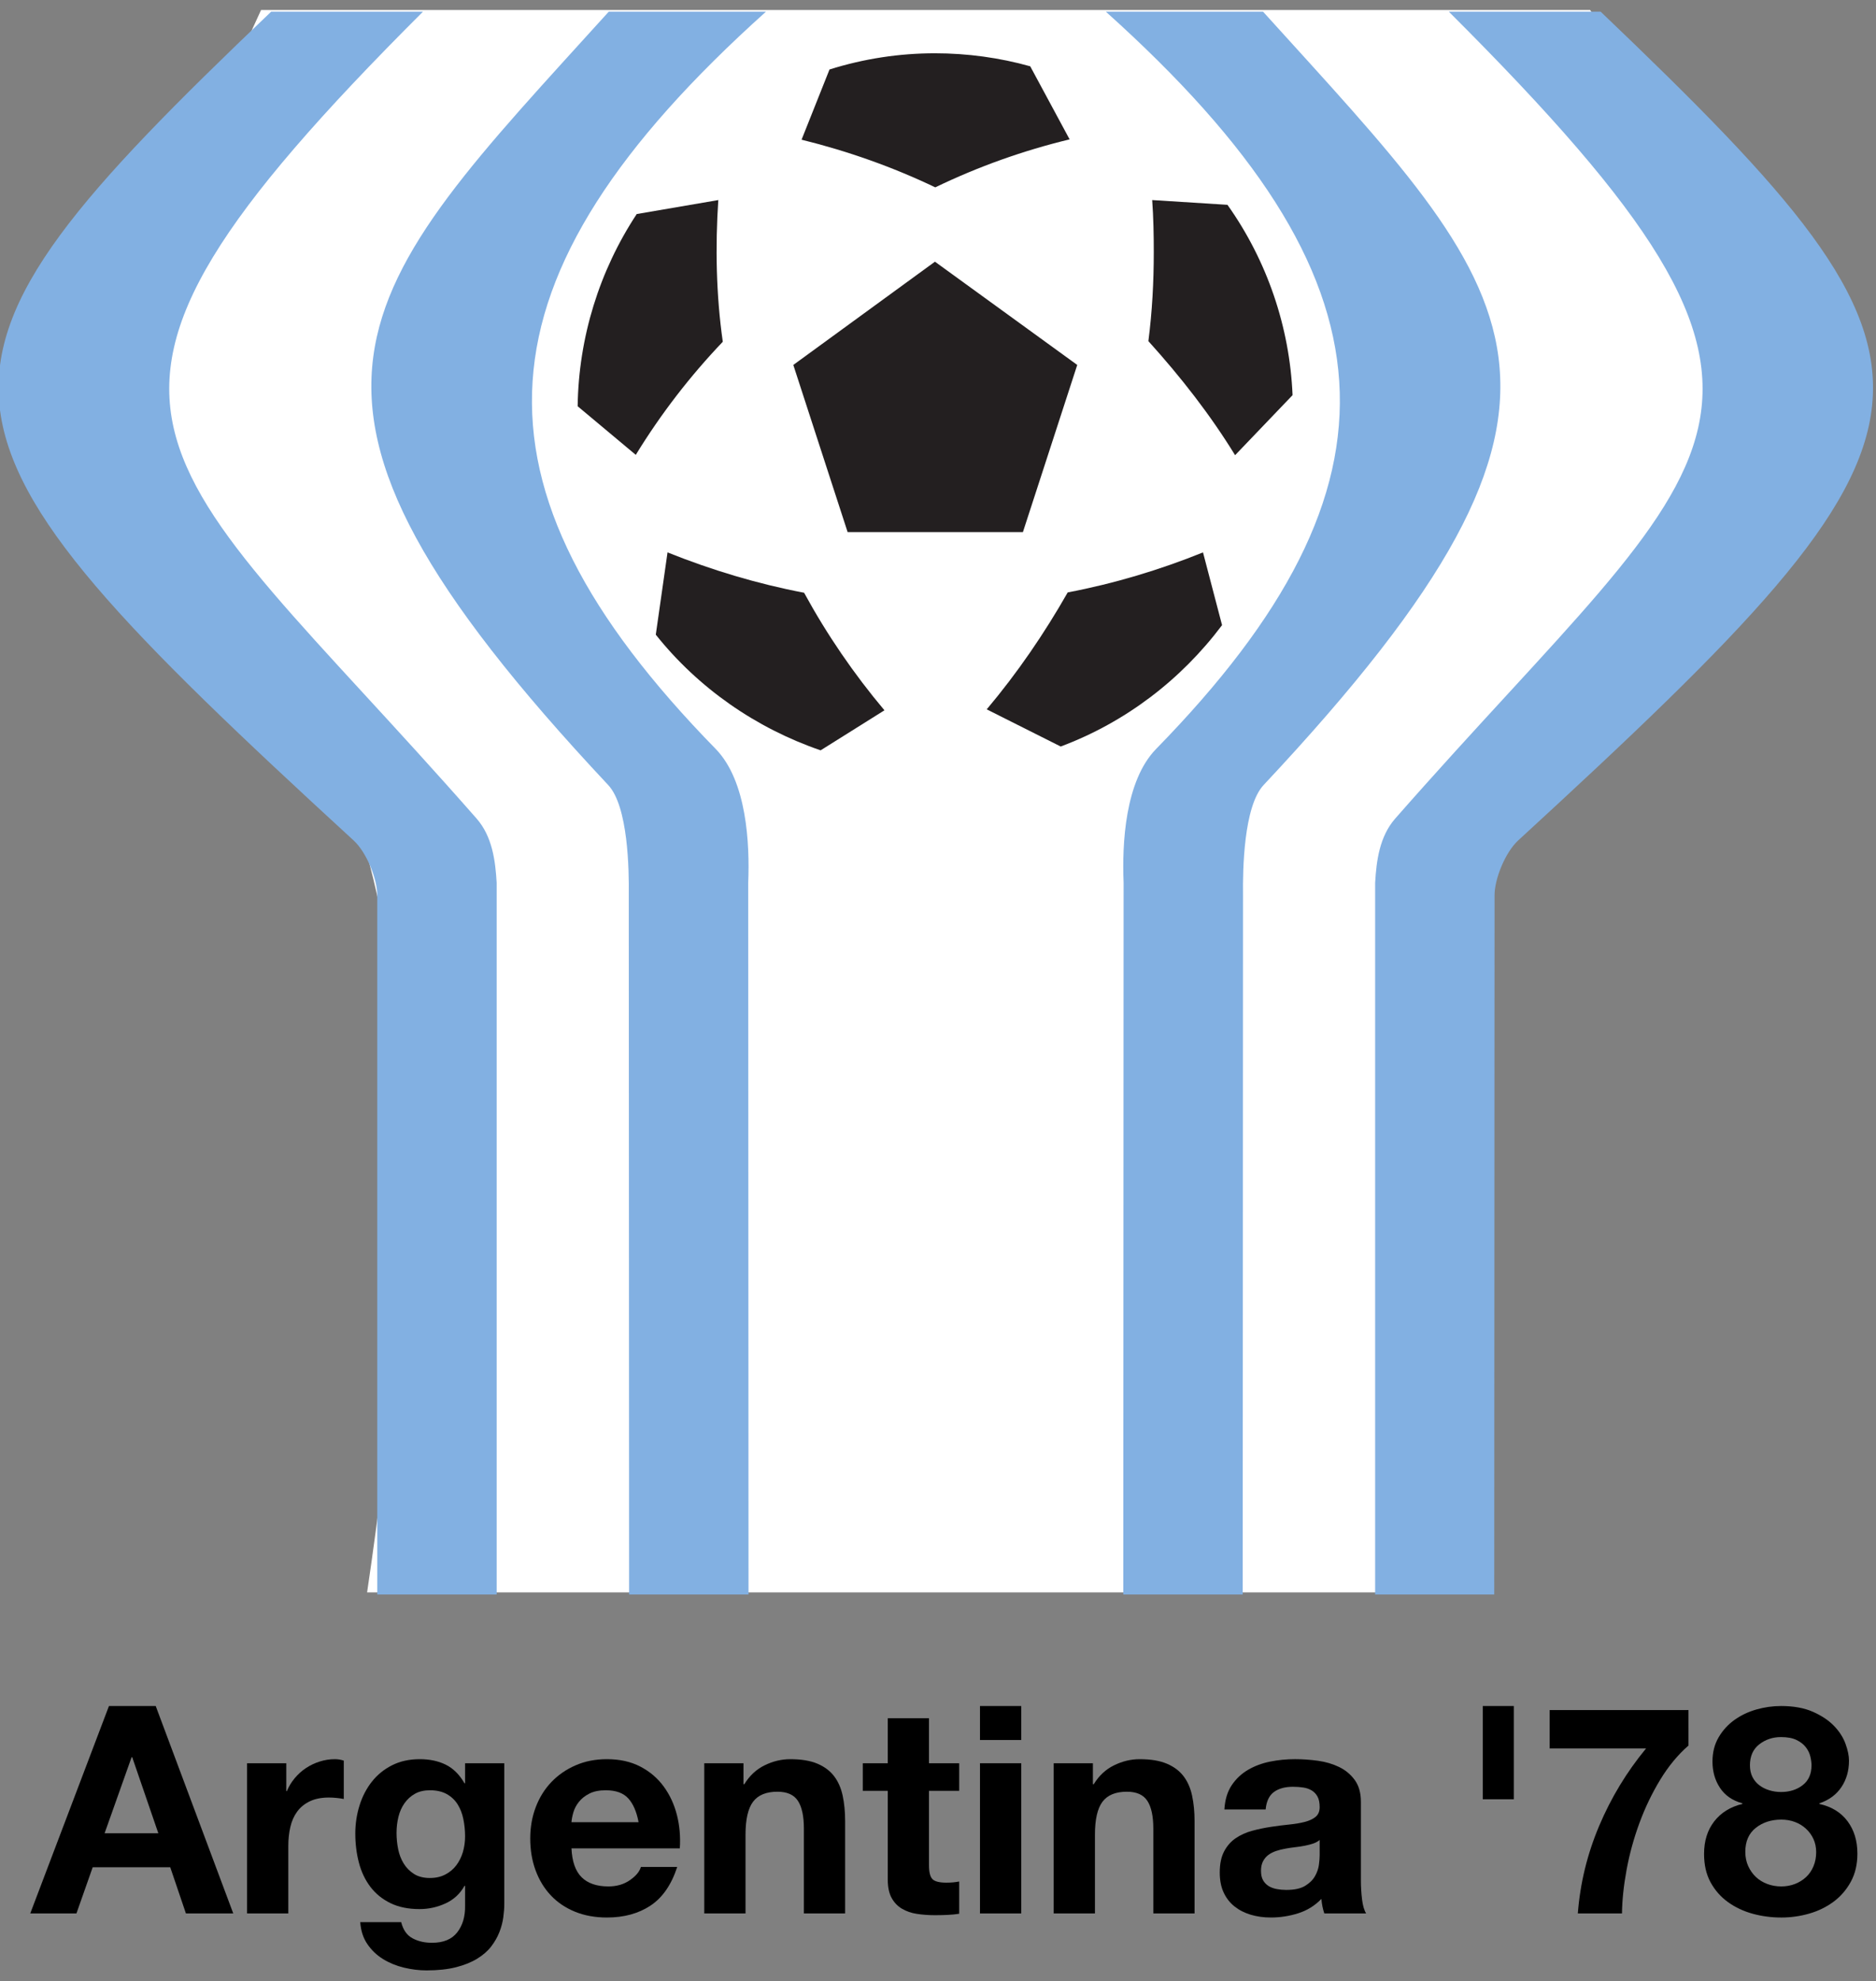
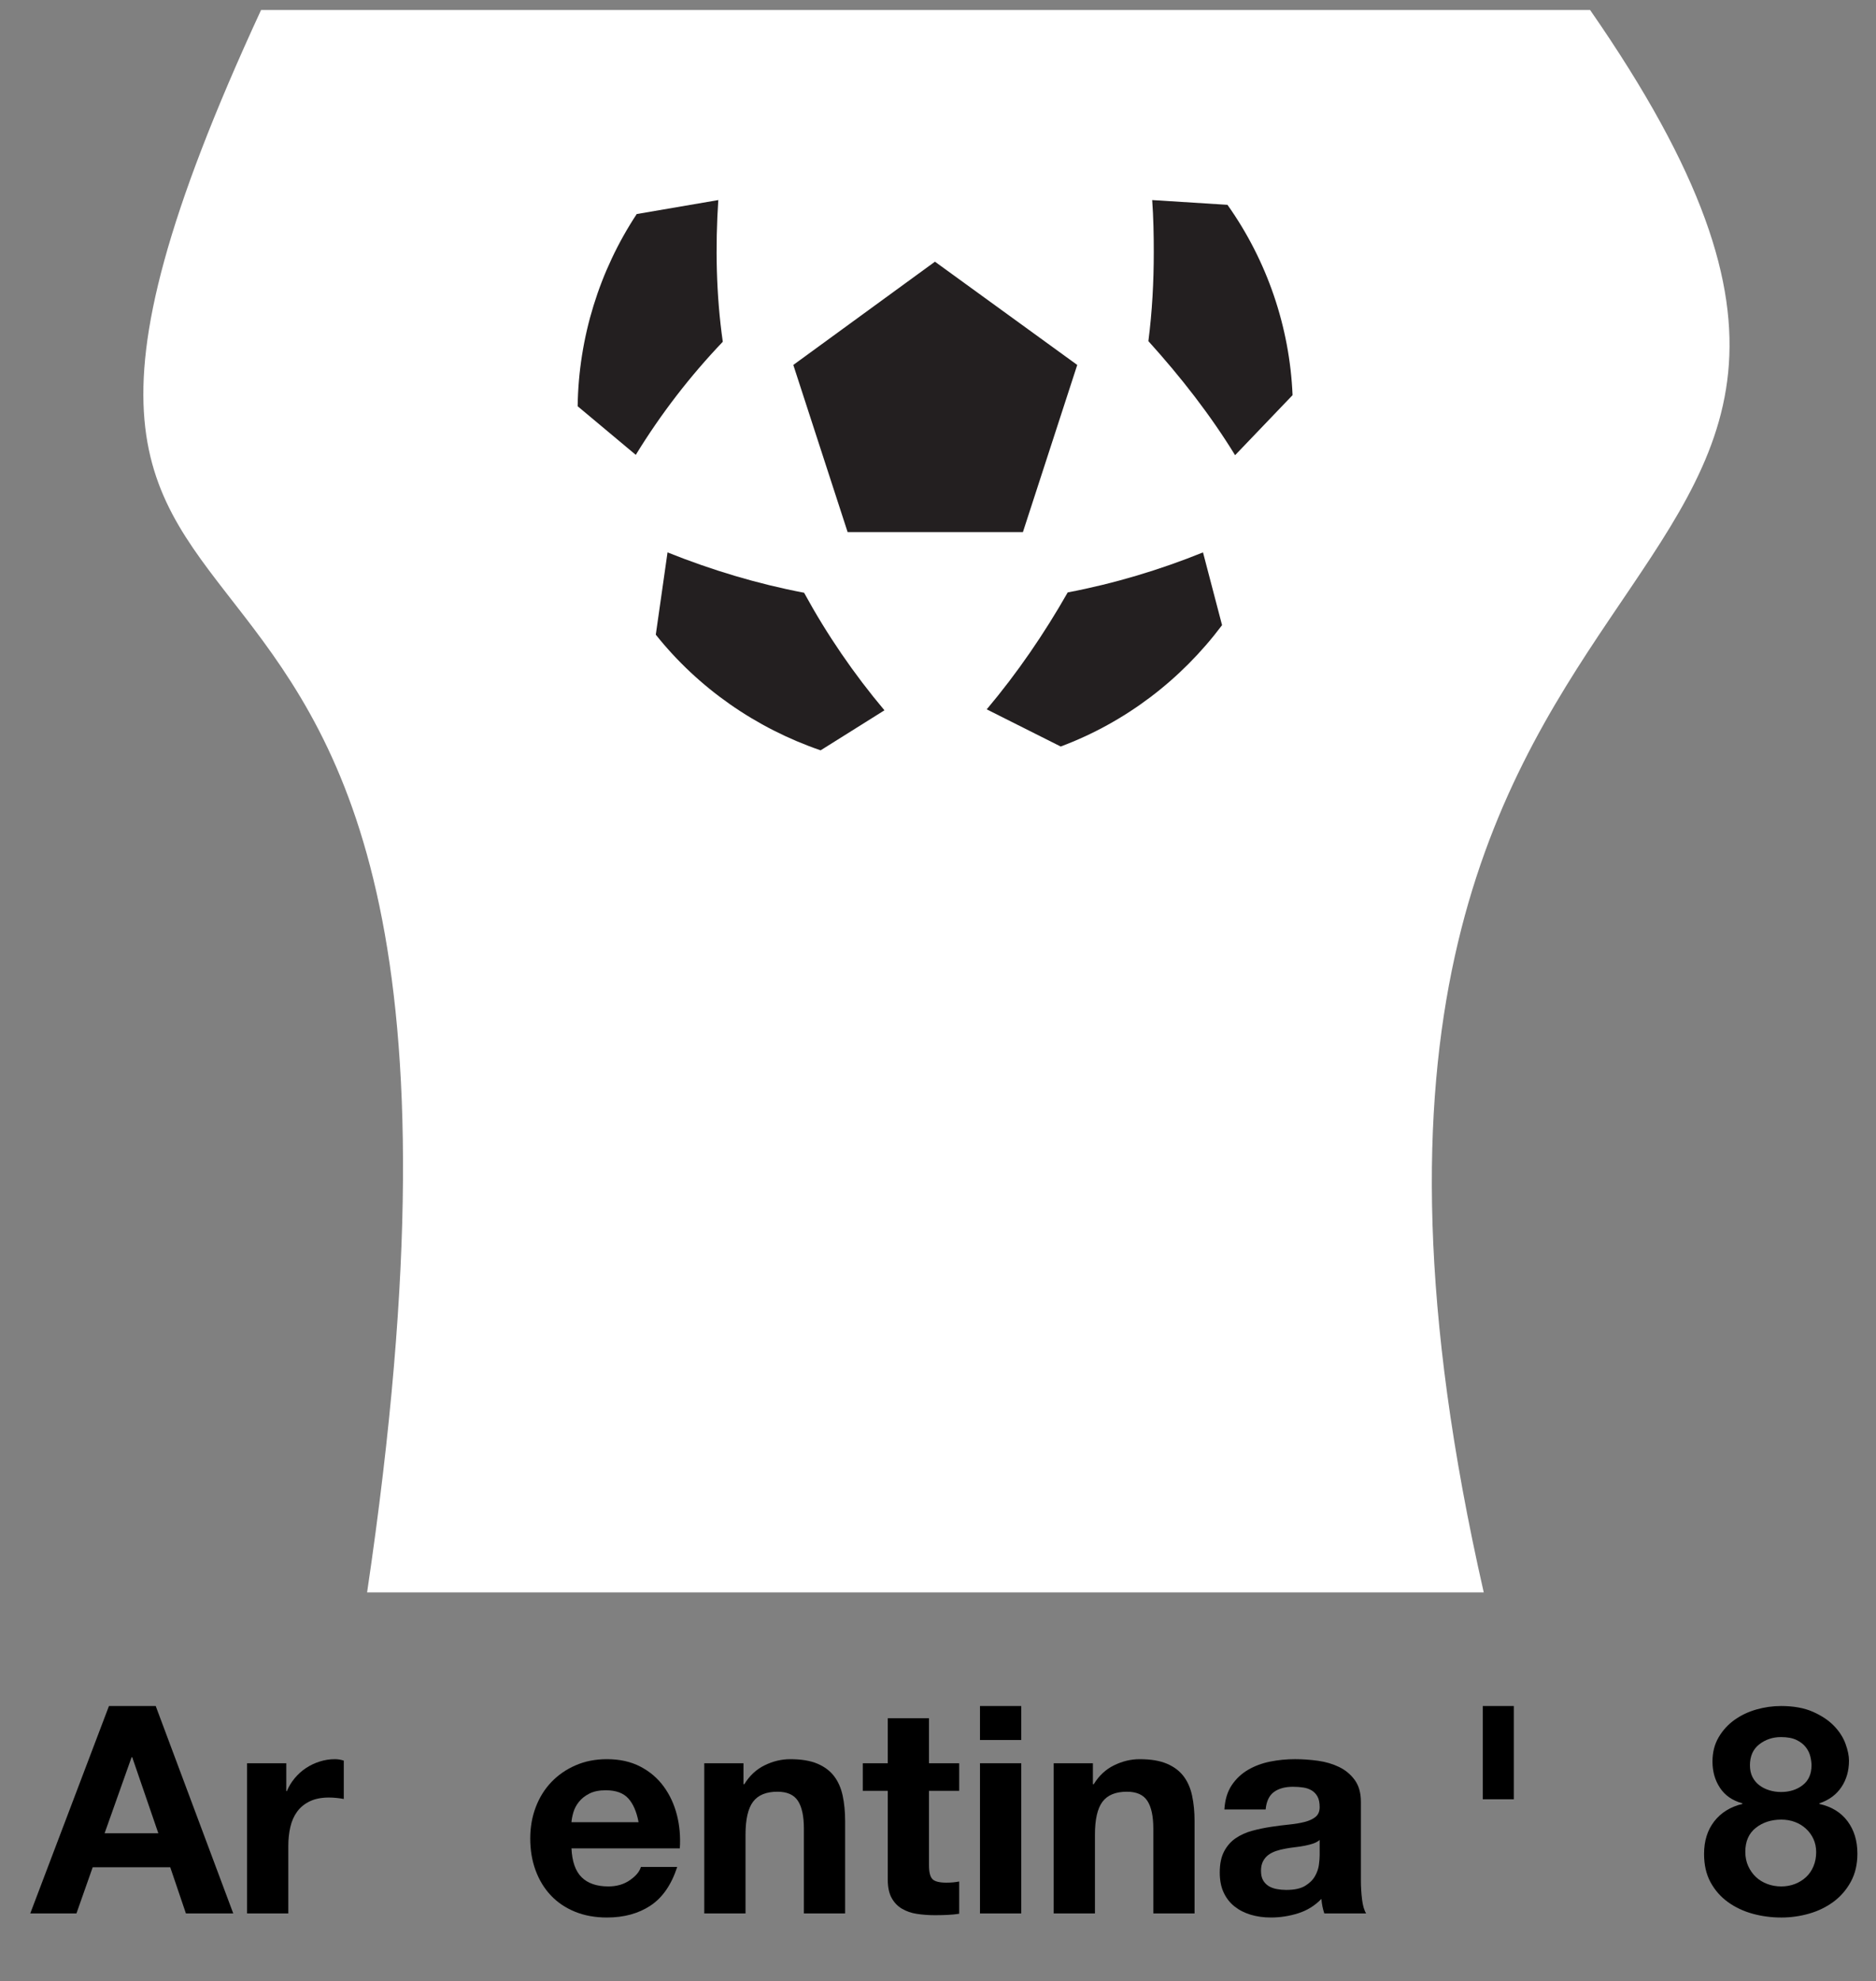
<svg xmlns="http://www.w3.org/2000/svg" height="565.996" width="536.109">
  <rect width="100%" height="100%" fill="#808080" stroke="none" />
  <g transform="translate(-31.024 -239.109)">
    <path d="m135.93 694.012c55.783-376.118-139.107-216.657-30.303-452.04h379.808c129.451 186.523-104.433 126.665-30.397 452.04z" fill="#fff" />
    <g transform="matrix(.863 0 0 .863 744.75 237.48)">
      <path d="m-817.011 635.282h15.291l5.386-15.291h25.678l5.192 15.291h15.676l-25.678-68.666h-15.482zm33.564-51.741h.191l8.655 25.197h-17.792z" />
      <path d="m-745.216 635.282h13.659v-22.408c-0-2.18.224-4.247.672-6.203.448-1.956 1.201-3.654 2.26-5.097 1.059-1.442 2.453-2.58 4.184-3.413 1.731-.833 3.846-1.25 6.347-1.25.834 0 1.699.048 2.597.144.898.096 1.667.207 2.307.335v-12.694c-.961-.321-1.955-.481-2.982-.481-1.667 0-3.318.256-4.953.769-1.635.513-3.158 1.234-4.568 2.165-1.411.93-2.661 2.053-3.751 3.366-1.09 1.314-1.955 2.741-2.595 4.281h-.194v-9.233h-12.984z" />
-       <path d="m-660.038 585.561h-12.984v6.636h-.191c-1.667-2.886-3.735-4.938-6.203-6.156-2.468-1.218-5.337-1.827-8.607-1.827-3.463 0-6.525.673-9.186 2.019-2.661 1.346-4.889 3.158-6.684 5.434-1.795 2.277-3.158 4.905-4.087 7.886-.929 2.981-1.394 6.075-1.394 9.282-0 3.399.401 6.62 1.202 9.665.801 3.045 2.068 5.705 3.799 7.982 1.732 2.277 3.944 4.072 6.636 5.386 2.692 1.314 5.898 1.971 9.618 1.971 3.013 0 5.882-.625 8.607-1.874 2.725-1.249 4.825-3.189 6.3-5.819h.191v6.539c.065 3.59-.801 6.54-2.596 8.849-1.795 2.309-4.584 3.463-8.366 3.463-2.436-0-4.584-.497-6.444-1.491-1.86-.994-3.11-2.774-3.749-5.339h-13.562c.194 2.821.98 5.242 2.358 7.261 1.378 2.019 3.109 3.67 5.192 4.953 2.083 1.283 4.391 2.229 6.924 2.838 2.533.609 5.017.914 7.453.914 3.784-0 7.055-.353 9.812-1.058 2.757-.705 5.097-1.651 7.02-2.838 1.923-1.187 3.462-2.533 4.615-4.04 1.153-1.507 2.051-3.077 2.693-4.712.642-1.635 1.075-3.27 1.299-4.904.224-1.635.336-3.125.336-4.471zm-24.619 37.987c-2.117 0-3.881-.449-5.292-1.346-1.411-.897-2.549-2.051-3.413-3.462-.865-1.411-1.474-2.998-1.827-4.761-.353-1.763-.53-3.542-.53-5.339-0-1.859.208-3.638.625-5.337.417-1.699 1.09-3.206 2.019-4.52.929-1.314 2.084-2.356 3.463-3.126 1.379-.77 3.031-1.155 4.954-1.155 2.18 0 4.023.417 5.529 1.25 1.507.834 2.708 1.956 3.606 3.366.897 1.411 1.538 3.046 1.922 4.906.384 1.86.577 3.783.577 5.769-0 1.796-.24 3.512-.721 5.146-.48 1.635-1.201 3.093-2.163 4.376-.962 1.283-2.18 2.308-3.654 3.077-1.474.769-3.173 1.153-5.097 1.153z" />
      <path d="m-601.916 613.74c.256-3.847-.065-7.534-.963-11.06-.898-3.527-2.357-6.669-4.376-9.426-2.019-2.757-4.6-4.953-7.741-6.588-3.141-1.635-6.828-2.452-11.06-2.452-3.782 0-7.228.673-10.338 2.019-3.11 1.346-5.787 3.19-8.032 5.531-2.244 2.341-3.975 5.114-5.193 8.319-1.218 3.205-1.827 6.667-1.827 10.387 0 3.847.593 7.373 1.78 10.579 1.187 3.206 2.87 5.963 5.05 8.271 2.18 2.308 4.84 4.103 7.982 5.386 3.141 1.283 6.668 1.924 10.579 1.924 5.643-0 10.452-1.314 14.427-3.943 3.975-2.629 6.924-6.893 8.847-12.792h-12.022c-.448 1.54-1.666 2.999-3.654 4.378-1.988 1.378-4.36 2.068-7.117 2.068-3.847 0-6.796-1.01-8.847-3.03-2.052-2.02-3.174-5.21-3.368-9.569zm-35.874-8.655c.065-.963.273-2.053.627-3.271.353-1.218.962-2.372 1.827-3.462.865-1.09 2.019-2.004 3.462-2.741 1.443-.738 3.254-1.106 5.434-1.106 3.334 0 5.819.898 7.453 2.693 1.635 1.795 2.773 4.424 3.415 7.888z" />
      <path d="m-593.819 635.282h13.659v-26.062c-0-5.066.833-8.705 2.499-10.917 1.666-2.212 4.359-3.318 8.078-3.318 3.205 0 5.465 1.01 6.78 3.03 1.315 2.02 1.972 5.082 1.972 9.185v28.082h13.656v-30.582c-0-3.078-.273-5.883-.817-8.416-.545-2.533-1.491-4.681-2.837-6.444-1.346-1.763-3.189-3.141-5.529-4.135-2.34-.994-5.338-1.491-8.993-1.491-2.886 0-5.708.673-8.464 2.019-2.757 1.346-5.001 3.43-6.733 6.251h-.288v-6.924h-12.984z" />
      <path d="m-519.403 570.654h-13.656v14.907h-8.271v9.137h8.271v29.332c-0 2.501.417 4.52 1.25 6.059.834 1.539 1.971 2.741 3.413 3.607 1.442.866 3.109 1.443 5 1.732 1.891.289 3.895.433 6.012.433 1.346 0 2.725-.032 4.135-.097 1.411-.065 2.693-.193 3.848-.384v-10.674c-1.284.256-2.694.384-4.232.384-2.309 0-3.848-.385-4.617-1.155-.769-.77-1.153-2.308-1.153-4.615v-24.621h10.002v-9.137h-10.002z" />
      <path d="m-502.518 635.282h13.656v-49.721h-13.656zm13.656-68.666h-13.656v11.253h13.656z" />
      <path d="m-478.111 635.282h13.659v-26.062c-0-5.066.833-8.705 2.499-10.917 1.666-2.212 4.359-3.318 8.079-3.318 3.205 0 5.465 1.01 6.78 3.03 1.315 2.02 1.972 5.082 1.972 9.185v28.082h13.656v-30.582c-0-3.078-.273-5.883-.817-8.416-.545-2.533-1.491-4.681-2.837-6.444-1.346-1.763-3.189-3.141-5.529-4.135-2.34-.994-5.338-1.491-8.993-1.491-2.886 0-5.708.673-8.464 2.019-2.757 1.346-5.001 3.43-6.733 6.251h-.288v-6.924h-12.984z" />
      <path d="m-390.038 616.046c-0.0.771-.08 1.797-.241 3.079-.16 1.282-.593 2.548-1.299 3.798-.705 1.25-1.795 2.325-3.27 3.223-1.474.898-3.559 1.347-6.253 1.347-1.09 0-2.147-.096-3.173-.289-1.025-.193-1.923-.529-2.693-1.01-.77-.48-1.379-1.122-1.827-1.924-.448-.802-.672-1.844-.672-3.126-0-1.217.224-2.258.672-3.124.448-.866 1.041-1.571 1.779-2.116.738-.545 1.587-.978 2.549-1.299.962-.321 1.987-.577 3.077-.769 1.025-.194 2.099-.355 3.221-.483 1.122-.128 2.18-.288 3.174-.48.994-.192 1.924-.432 2.79-.721.866-.289 1.587-.689 2.165-1.202zm-17.889-15.194c.256-2.692 1.17-4.616 2.741-5.77 1.571-1.154 3.671-1.732 6.298-1.732 1.219 0 2.357.08 3.415.241 1.058.16 1.987.481 2.788.963.801.481 1.442 1.154 1.924 2.019.481.865.722 2.035.722 3.51-0 1.411-.449 2.484-1.347 3.221-.898.737-2.1 1.298-3.607 1.683-1.507.385-3.222.674-5.145.866-1.923.192-3.943.448-6.059.769-2.116.321-4.184.754-6.203 1.299-2.019.545-3.83 1.362-5.433 2.452-1.603 1.09-2.885 2.549-3.846 4.376-.962 1.828-1.443 4.152-1.443 6.973 0 2.563.432 4.775 1.297 6.634.865 1.86 2.067 3.399 3.606 4.617 1.539 1.218 3.334 2.132 5.386 2.741 2.052.61 4.264.914 6.637.914 3.078-0 6.091-.465 9.04-1.396 2.949-.93 5.513-2.517 7.693-4.759.065.834.177 1.651.338 2.452.16.801.369 1.586.625 2.355h13.85c-.642-1.025-1.091-2.564-1.347-4.615-.256-2.052-.385-4.199-.384-6.444v-25.872c-0-2.949-.673-5.353-2.019-7.213-1.346-1.86-3.077-3.302-5.193-4.328-2.116-1.025-4.457-1.714-7.022-2.068-2.565-.353-5.098-.53-7.599-.53-2.82 0-5.576.273-8.269.817-2.693.545-5.13 1.459-7.31 2.741-2.18 1.283-3.975 2.982-5.386 5.098-1.411 2.116-2.212 4.777-2.404 7.982z" />
      <path d="m-336.032 597.486h10.29v-30.87h-10.29z" />
-       <path d="m-267.908 567.96h-45.97v12.697h31.93c-6.412 7.758-11.589 16.301-15.532 25.63-3.943 9.328-6.299 18.994-7.07 28.996h14.619c.065-4.489.578-9.329 1.539-14.522.962-5.193 2.372-10.322 4.232-15.388 1.86-5.066 4.152-9.842 6.877-14.33 2.725-4.488 5.85-8.27 9.376-11.348z" />
      <path d="m-249.092 614.893c-0-3.461 1.154-6.106 3.462-7.933 2.308-1.827 5.129-2.741 8.463-2.741 1.602 0 3.093.256 4.471.769 1.378.513 2.597 1.25 3.655 2.212 1.059.962 1.892 2.1 2.501 3.415.608 1.315.913 2.774.913 4.376-0 1.667-.289 3.206-.866 4.617-.577 1.411-1.395 2.613-2.452 3.607-1.058.994-2.292 1.763-3.702 2.308-1.411.545-2.917.817-4.52.817-1.667 0-3.222-.272-4.664-.817-1.442-.545-2.692-1.314-3.751-2.308-1.059-.994-1.908-2.196-2.549-3.607-.641-1.411-.961-2.982-.961-4.714zm-10.868-29.91c0 3.334.834 6.252 2.501 8.752 1.667 2.501 4.135 4.2 7.405 5.098v.191c-3.974.963-7.083 2.887-9.327 5.772-2.244 2.885-3.366 6.476-3.366 10.773-0 3.653.721 6.794 2.163 9.423 1.442 2.629 3.365 4.809 5.77 6.541 2.405 1.732 5.13 3.014 8.175 3.848 3.045.834 6.203 1.25 9.473 1.25 3.142-0 6.22-.433 9.233-1.299 3.013-.866 5.706-2.18 8.079-3.943 2.372-1.763 4.28-3.975 5.722-6.636 1.442-2.661 2.163-5.754 2.163-9.28-0-4.232-1.09-7.807-3.27-10.724-2.18-2.917-5.289-4.825-9.327-5.723v-.191c3.205-1.09 5.641-2.885 7.308-5.386 1.667-2.501 2.501-5.418 2.501-8.752-0-1.602-.385-3.462-1.153-5.578-.769-2.116-2.035-4.088-3.799-5.915-1.764-1.827-4.088-3.382-6.973-4.664-2.885-1.282-6.411-1.922-10.579-1.922-2.757 0-5.482.385-8.174 1.153-2.692.769-5.113 1.923-7.261 3.462-2.148 1.539-3.896 3.462-5.242 5.77-1.346 2.308-2.019 4.968-2.019 7.982zm12.406 1.25c-0-3.013 1.026-5.321 3.077-6.924 2.052-1.602 4.456-2.404 7.213-2.404 2.117 0 3.833.32 5.146.961 1.314.641 2.34 1.442 3.077 2.404.738.962 1.235 1.988 1.491 3.077.256 1.09.384 2.052.384 2.885-0 2.886-.978 5.082-2.933 6.589-1.956 1.507-4.344 2.26-7.166 2.26-1.346 0-2.644-.192-3.895-.577-1.25-.384-2.356-.946-3.318-1.683-.962-.738-1.715-1.651-2.26-2.741-.545-1.09-.817-2.372-.817-3.848z" />
    </g>
    <g fill-rule="evenodd" transform="matrix(.874 0 0 .874 1495.678 351.328)">
      <g fill="#231f20">
        <path d="m-1370.106-42.86 46.525 33.745-17.759 54.626h-57.322l-17.756-54.626z" />
        <path d="m-1328.983 115.606c21.081-7.892 39.255-21.703 52.755-39.668l-6.231-23.78c-14.123 5.71-28.976 10.175-44.238 13.084-7.685 13.5-16.511 26.378-26.479 38.214z" />
        <path d="m-1253.175.753c-.934-22.221-8.308-43.927-21.287-62.203l-24.612-1.556c.416 5.811.518 11.423.518 17.032 0 9.762-.518 19.416-1.762 29.077 10.696 11.836 20.248 24.091 28.35 37.28l18.794-19.629" />
-         <path d="m-1338.952-106.727c-9.969-2.801-20.56-4.255-31.154-4.255-11.63 0-23.259 1.766-34.476 5.297l-9.137 22.948c15.161 3.738 29.804 8.93 43.717 15.577 14.227-6.857 28.867-12.046 43.927-15.682z" />
        <path d="m-1440.925-63.007-26.689 4.57c-12.255 18.584-19.004 40.395-19.315 62.826l19.004 15.888c8.203-13.395 17.756-25.755 28.451-36.969-2.179-15.266-2.49-31.049-1.451-46.626z" />
        <path d="m-1457.543 52.158c14.542 5.815 29.388 10.28 44.654 13.189 7.479 13.706 16.304 26.584 26.273 38.423l-20.871 13.084c-21.185-7.269-39.983-20.357-53.895-37.801z" />
      </g>
-       <path d="m-1425.351-124.587c-97.095 87.126-100.938 154.623-16.406 241.023 10.175 10.489 11.112 31.052 10.594 43.72l.102 232.622h-39.046l-.105-228.573c.105-8.409-.206-29.074-6.748-36.032-120.875-128.871-84.011-159.819.206-252.76zm111.116 0c97.095 87.126 100.938 154.623 16.409 241.023-10.178 10.489-11.115 31.052-10.594 43.72l-.105 232.622h39.046l.105-228.573c-.105-8.409.206-29.074 6.752-36.032 120.875-128.871 83.906-159.819-.21-252.76zm-223.267 0c-133.546 133.235-89.724 141.543 17.549 263.767 5.091 5.815 6.126 13.706 6.542 20.976v232.622h-39.046v-228.573c0-5.399-3.528-14.018-7.685-17.86-148.704-136.452-151.197-152.445-26.997-270.932zm335.418 0c133.546 133.235 89.724 141.543-17.549 263.767-5.088 5.815-6.126 13.706-6.542 20.976v232.622h38.941l.105-228.573c0-5.399 3.531-14.018 7.682-17.86 148.606-136.452 151.099-152.445 27.003-270.932z" fill="#82b0e2" />
    </g>
  </g>
</svg>